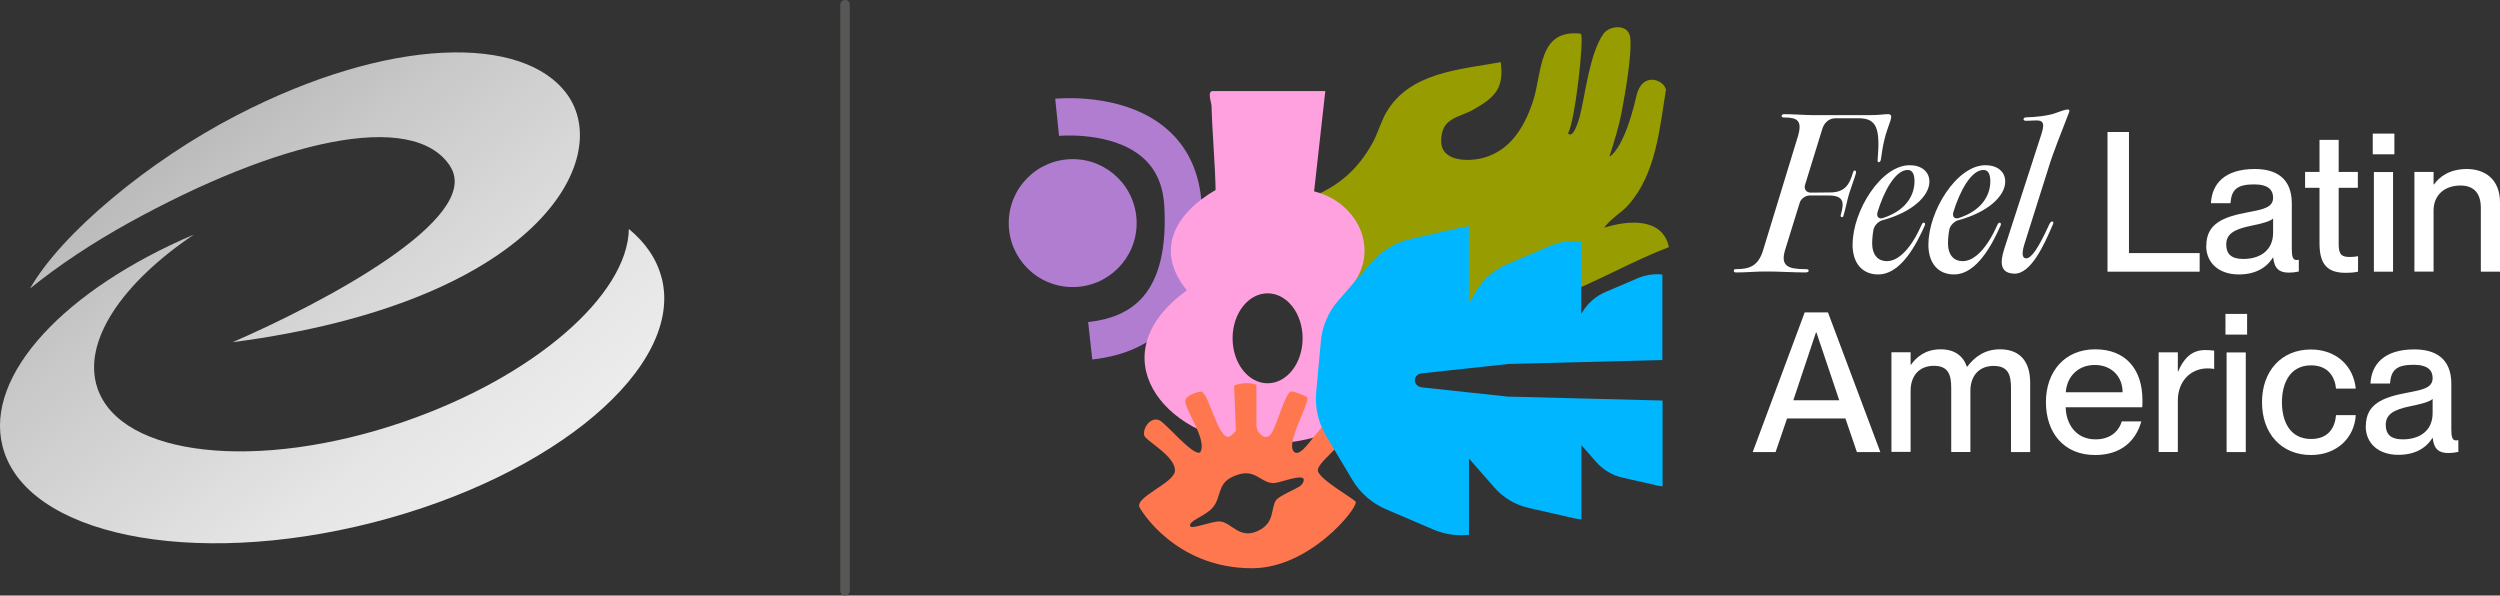
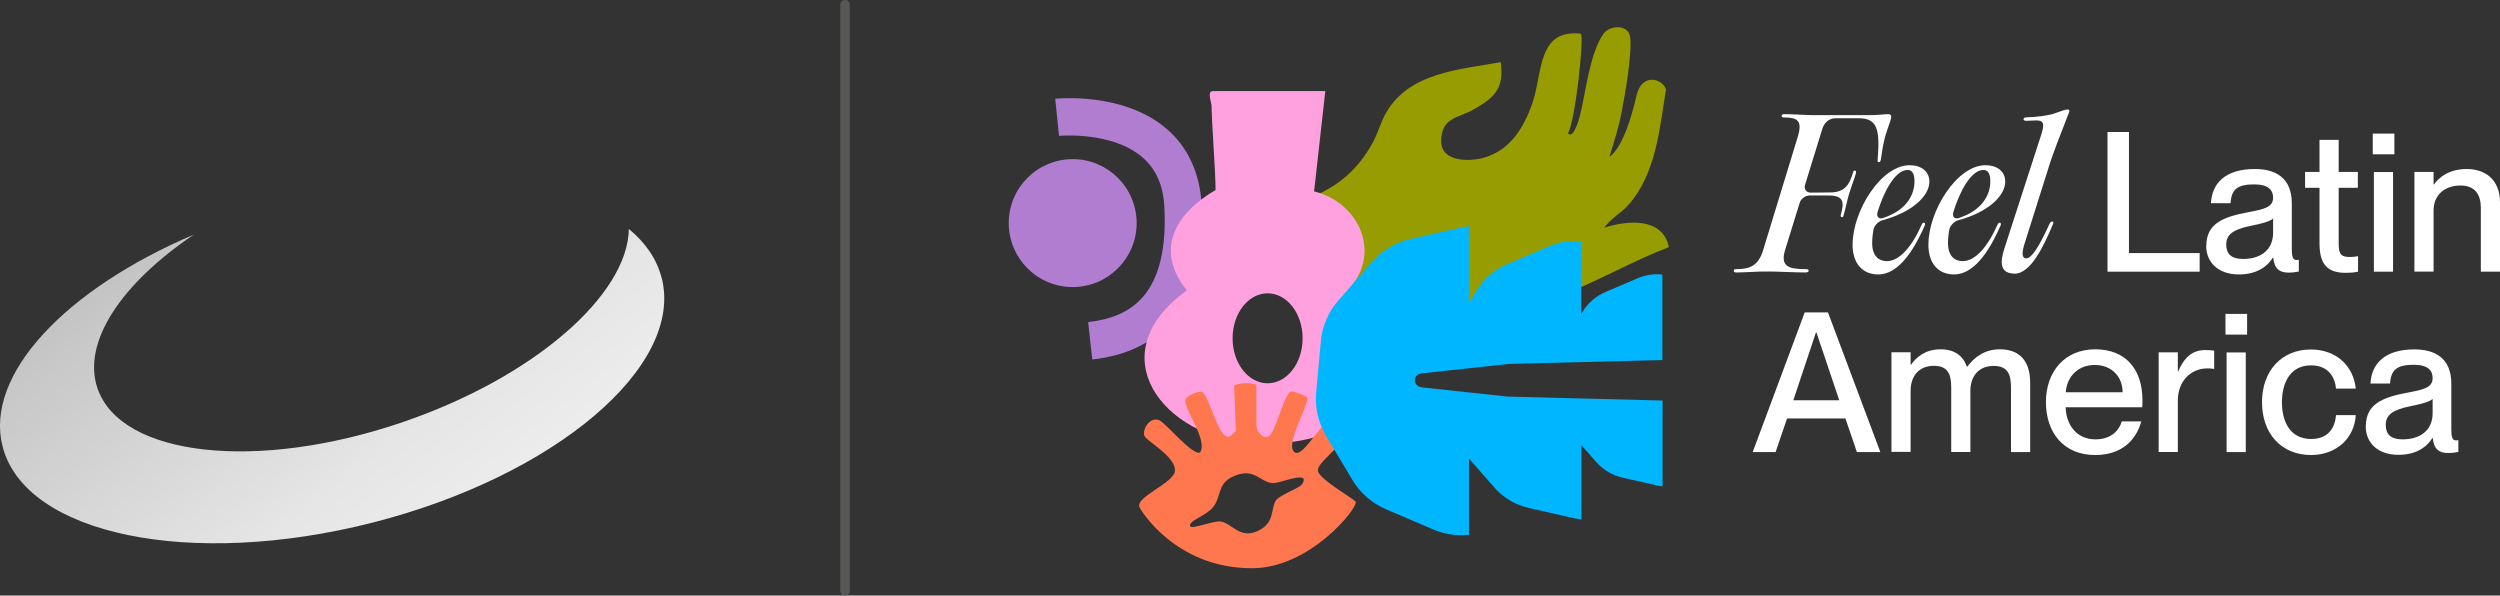
<svg xmlns="http://www.w3.org/2000/svg" xmlns:xlink="http://www.w3.org/1999/xlink" id="Capa_2" data-name="Capa 2" viewBox="0 0 263.45 62.76">
  <rect x="0" y="0" width="263.45" height="62.76" fill="#333333" stroke="none" />
  <defs>
    <style>
      .cls-1 {
        fill: #ffa0df;
      }

      .cls-2 {
        fill: #b17dd1;
      }

      .cls-3 {
        fill: url(#linear-gradient-2);
      }

      .cls-4 {
        fill: #979d00;
      }

      .cls-5 {
        fill: url(#linear-gradient);
      }

      .cls-6 {
        fill: #575756;
      }

      .cls-7 {
        fill: #fff;
      }

      .cls-8 {
        fill: #ff774f;
      }

      .cls-9 {
        fill: #00b7ff;
      }
    </style>
    <linearGradient id="linear-gradient" x1="-44.17" y1="-64.33" x2="208.82" y2="263.2" gradientUnits="userSpaceOnUse">
      <stop offset="0" stop-color="#fff" />
      <stop offset=".06" stop-color="#bebebe" />
      <stop offset=".13" stop-color="#797979" />
      <stop offset=".19" stop-color="#9e9e9e" />
      <stop offset=".27" stop-color="#c8c8c8" />
      <stop offset=".34" stop-color="#e6e6e6" />
      <stop offset=".41" stop-color="#f8f8f8" />
      <stop offset=".45" stop-color="#fff" />
      <stop offset=".51" stop-color="#f9f9f9" />
      <stop offset=".59" stop-color="#e9e9e9" />
      <stop offset=".68" stop-color="#cecece" />
      <stop offset=".78" stop-color="#a9a9a9" />
      <stop offset=".88" stop-color="#7a7a7a" />
      <stop offset=".89" stop-color="#797979" />
      <stop offset=".91" stop-color="#9e9e9e" />
      <stop offset=".94" stop-color="#c8c8c8" />
      <stop offset=".96" stop-color="#e6e6e6" />
      <stop offset=".98" stop-color="#f8f8f8" />
      <stop offset="1" stop-color="#fff" />
    </linearGradient>
    <linearGradient id="linear-gradient-2" x1="-37.68" y1="-69.35" x2="215.31" y2="258.18" xlink:href="#linear-gradient" />
  </defs>
  <g id="_01" data-name="01">
    <g>
      <g>
        <path class="cls-5" d="M69.72,29.28c-.51-1.99-1.7-3.71-3.45-5.15-.12,6.95-9.96,15.59-23.73,20.32-15.37,5.28-29.81,3.69-32.27-3.54-1.65-4.87,2.55-11.06,10.16-16.19C6.92,30.47-1.66,39.48.27,47.04c2.38,9.33,19.86,12.92,39.04,8.02,19.18-4.9,32.8-16.45,30.42-25.78Z" />
-         <path class="cls-3" d="M47.44,17.53c3.53,5.46-13.41,14.4-22.93,18.53,32.12-4.2,40.21-19.27,35.26-26.11-4.57-6.32-18.74-6.13-34.84,2.21C15.68,16.94,6.45,24.62,3.17,30.4c2.96-2.39,6.45-4.73,10.37-6.9,15.65-8.66,29.99-12.04,33.91-5.97Z" />
      </g>
      <path class="cls-6" d="M89.05,62.76c-.28,0-.5-.22-.5-.5V.5c0-.28.22-.5.5-.5s.5.22.5.5v61.76c0,.28-.22.5-.5.5Z" />
      <g>
        <g>
          <g>
            <path class="cls-2" d="M115.1,37.86l-.43-3.92c1.21-.13,2.29-.4,3.21-.8,1.03-.45,1.86-1.05,2.56-1.85,1.73-1.99,2.49-5.18,2.26-9.49-.12-2.28-.88-3.99-2.32-5.23-3.21-2.76-8.72-2.26-8.78-2.25h0s-.4-3.92-.4-3.92c.07,0,1.83-.18,4.1.1,1.35.17,2.61.46,3.76.87,1.49.54,2.79,1.27,3.87,2.2,1.08.92,1.94,2.04,2.55,3.31.67,1.39,1.06,2.98,1.15,4.73.14,2.75-.07,5.19-.63,7.26-.54,1.98-1.41,3.67-2.59,5.03-1.96,2.26-4.76,3.6-8.31,3.98Z" />
            <circle class="cls-2" cx="113.04" cy="23.51" r="6.74" />
          </g>
          <path class="cls-4" d="M137.98,20.86c3.08-1.22,5.1-2.97,6.69-5.85.53-.97.87-2.24,1.44-3.2,2.47-4.19,7.68-4.47,12.04-5.26.36,2.79-.63,3.69-2.81,4.96-1.61.93-3.47.84-3.47,3.36,0,2.22,2.97,2.18,4.49,1.75,2.8-.79,4.24-3.19,5.13-5.77,1.08-3.12.49-7.82,5.1-7.3.38.37-.62,9.39-1.36,10.5.54.62,1.09-1.22,1.24-1.76.61-2.37,1-6.5,2.48-8.7.62-.92,2.66-1.12,2.84.36.21,1.73-.54,5.96-.9,7.85-.29,1.56-.81,3.18-1.29,4.71,0,0,1.53-.64,2.85-6.42.58-2.56,2.86-1.72,3.11-.65-.67,4.11-1.05,8.84-3.92,12.11-.8.92-1.89,1.45-2.59,2.45,2.43-.79,6.15-1.13,6.82,2.04-3.73,1.41-7.41,3.56-11.11,4.98-8.4,3.23-17.94,1.55-26.78,1.97v-12.13Z" />
          <path class="cls-1" d="M142.02,30.6c3.68-3.85,1.22-9.28-3.54-10.43l1.18-10.57h-11.87c-.6,0-.13,1.23-.12,1.53.08,2.97.37,5.92.43,8.89-4.17,2.42-6.51,6.28-3.03,10.58-9.33,6.72-2.55,15.52,6.94,16.14,4.64.3,10.93-1.07,13.48-5.34,2.48-4.15.31-8.48-3.48-10.8ZM133.58,40.39c-2.04,0-3.69-2.12-3.69-4.74s1.65-4.74,3.69-4.74,3.69,2.12,3.69,4.74-1.65,4.74-3.69,4.74Z" />
          <path class="cls-8" d="M132.4,40.58v4.27c0,.52.62,1.54,1.35,1.08.68-.43,1.61-4.52,2.3-4.68.2-.05,1.71.5,1.74.67-.02,1.08-2.42,5.02-1.36,5.74,1,.68,3.02-3.96,4.32-3.37.8.36,1.42.77,1.21,1.35-.48,1.35-3.24,3.15-3.08,3.99.18.92,3.93,3.01,3.99,3.26.17.72-4.85,6.99-10.94,6.99-8.11,0-11.79-6.22-11.87-6.48-.33-1.07,3.63-2.51,3.75-3.74.16-1.56-3.14-3.24-3.24-3.79-.15-.85.73-1.98,1.61-1.58.72.33,3.59,3.86,4.3,3.37.81-1.3-1.73-4.6-1.57-5.47.09-.5,1.18-.9,1.67-.92.84.16,1.73,4.99,2.95,4.76.14-.03.71-.6.71-.65l-.19-4.73c.5-.32,1.97-.37,2.34-.08ZM137.23,50.35c-.65-.21-2.48.59-3.09.56-1.47-.08-1.93-1.81-4.35-.62-1.49.74-1.1,2.08-1.95,3.15-.75.94-2.63,1.42-2.42,2.01.13.36,2.27-.53,3.1-.5,1.28.04,2.15,2.14,4.35.83,1.42-.85,1.06-2.15,1.56-3.01.3-.52,2.17-1.22,2.64-1.6.25-.2.48-.72.17-.82Z" />
          <path class="cls-9" d="M159.1,41.81s-.05,0-.08,0l-9.19-.99c-.42-.05-.74-.36-.74-.74h0c0-.38.32-.7.74-.74l9.19-.99s.05,0,.08,0l16.06-.41s.02,0,.02,0v-9.01c-.88-.09-1.78.04-2.6.39l-3.41,1.46c-1.01.43-1.86,1.18-2.43,2.12l-.11.18v-7.64c-1.16-.12-2.33.05-3.41.52l-4.47,1.92c-1.33.57-2.44,1.55-3.18,2.79l-.78,1.31v-8.14c-.3.03-.59.08-.89.15l-5.27,1.2c-1.56.35-2.98,1.2-4.03,2.4l-3.56,4.07c-1.06,1.21-1.71,2.72-1.85,4.31l-.49,5.38c-.15,1.6.22,3.2,1.04,4.58l2.77,4.64c.82,1.38,2.06,2.46,3.53,3.09l4.97,2.13c1.2.51,2.5.71,3.79.57v-8.04l2.67,3.05c.95,1.09,2.22,1.84,3.63,2.16l4.75,1.08c.26.06.53.1.8.13v-7.83l1.55,1.77c.73.83,1.7,1.41,2.77,1.65l3.62.82c.2.05.4.08.61.1v-9.04s-.02,0-.02,0l-16.06-.41Z" />
        </g>
        <g>
          <path class="cls-7" d="M199.25,12.61c-.19.58-.54,1.46-.7,2.22-.16.68-.23,1.24-.33,1.91-.04.23-.1.35-.23.35s-.14-.1-.12-.31c.27-3.27-.1-4.32-2.02-4.32h-2.41c-.78,0-1.23.56-1.4,1.11l-1.83,5.93c-.12.43.14.8.6.8l1.98-.02c1.58.02,2.1-.78,2.47-2.08.06-.19.12-.25.23-.23.1.04.12.12.08.33-.21.7-.51,1.46-.76,2.26l.08-.25c-.23.74-.39,1.65-.6,2.33-.04.21-.1.27-.23.23-.1-.02-.12-.1-.06-.29.37-1.3.27-1.98-1.32-1.98h-1.98c-.45,0-.93.35-1.05.78l-1.54,4.98c-.51,1.69.35,2,2.12,2,.27,0,.37.04.37.16s-.1.19-.37.19c-1.17,0-2.88-.1-3.79-.1h-.58c-.68,0-1.98.1-2.86.1-.21,0-.29-.04-.29-.19,0-.12.08-.16.27-.16,1.36,0,2.31-.31,2.82-2l3.66-11.98c.51-1.69-.08-2-1.44-2-.19,0-.27-.04-.27-.16s.08-.19.29-.19c.89,0,2.16.1,2.86.1h6.28c.86,0,1.36-.1,1.77-.1.37,0,.41.23.29.56Z" />
          <path class="cls-7" d="M195.23,25.75c0-3.5,2.98-8.34,6.01-8.34,1.21,0,2.08.64,2.08,1.73,0,1.52-1.83,3.23-4.92,4.06-.43.1-.89.56-.97.99-.1.54-.14,1.03-.14,1.44,0,1.34.7,1.89,1.54,1.89,1.3,0,2.61-1.44,3.68-3.85.14-.35.45-.21.33.08-.86,1.93-2.49,5.17-4.92,5.17-1.63,0-2.7-1.13-2.7-3.17ZM198.44,22.97c2.33-.76,3.31-2.31,3.31-3.87,0-.7-.19-1.19-.72-1.19-1.3,0-2.51,2.24-3.19,4.49-.1.45.14.7.6.58Z" />
          <path class="cls-7" d="M203.22,25.75c0-3.5,2.98-8.34,6.01-8.34,1.21,0,2.08.64,2.08,1.73,0,1.52-1.83,3.23-4.92,4.06-.43.1-.89.56-.97.99-.1.54-.14,1.03-.14,1.44,0,1.34.7,1.89,1.54,1.89,1.3,0,2.61-1.44,3.68-3.85.14-.35.45-.21.33.08-.86,1.93-2.49,5.17-4.92,5.17-1.63,0-2.7-1.13-2.7-3.17ZM206.43,22.97c2.33-.76,3.31-2.31,3.31-3.87,0-.7-.19-1.19-.72-1.19-1.3,0-2.51,2.24-3.19,4.49-.1.45.14.7.6.58Z" />
          <path class="cls-7" d="M213.51,27.23c.56,0,1.3-1.09,2.43-3.56.12-.25.21-.33.31-.33.14,0,.19.08.06.37-.88,2.04-2.26,5.13-4.01,5.13-1.09-.02-1.36-.58-1.36-1.26,0-.49.16-1.05.51-2.1l3.62-11.18c.35-1.07.41-1.61-.45-1.61-.37,0-.78.04-1.07.04-.19,0-.31-.04-.31-.16,0-.14.12-.21.37-.21.72,0,2.33-.16,3.07-.47.49-.16.93-.35,1.19-.35.23,0,.25.1.14.37-.72,1.89-1.65,4.14-2.14,5.78l-2.45,7.76c-.39,1.15-.37,1.75.08,1.77Z" />
          <path class="cls-7" d="M222.09,28.63v-14.72h2.26v12.76h7.45v1.96h-9.72Z" />
          <path class="cls-7" d="M232.5,25.91c0-2.35,1.77-3.05,4.38-3.54,1.65-.31,2.66-.51,2.66-1.54,0-.76-.45-1.4-2-1.4-1.83,0-2.39.58-2.49,1.98h-2.06c.1-2.02,1.42-3.6,4.63-3.6,2.16,0,3.89.91,3.89,3.62v4.82c0,.76.1,1.15.49,1.15.06,0,.12,0,.25-.02v1.23c-.35.08-.7.12-1.03.12-1.01,0-1.54-.39-1.67-1.58h-.04c-.68,1.09-1.87,1.77-3.58,1.77-2.1,0-3.44-1.21-3.44-3.01ZM239.54,24.53v-1.5c-.33.31-1.23.54-2.31.76-1.85.37-2.63.89-2.63,1.98,0,.99.54,1.52,1.79,1.52,1.81,0,3.15-.93,3.15-2.76Z" />
          <path class="cls-7" d="M248.49,27v1.63c-.51.1-.84.12-1.28.12-1.73,0-2.78-.66-2.78-3.09v-5.87h-1.52v-1.67h1.52v-3.38h2.02v3.38h2.02v1.67h-2.02v5.93c0,1.11.31,1.36,1.17,1.36.35,0,.51-.02.86-.08Z" />
          <path class="cls-7" d="M250.04,16.26v-2.18h2.28v2.18h-2.28ZM250.16,28.63v-10.5h2.02v10.5h-2.02Z" />
          <path class="cls-7" d="M263.45,21.34v7.29h-2.02v-6.73c0-1.4-.62-2.35-2.14-2.35-1.73,0-2.84,1.05-2.84,2.63v6.44h-2.02v-10.5h2.02v1.32h.04c.56-.8,1.65-1.63,3.46-1.63,1.94,0,3.5,1.11,3.5,3.52Z" />
          <path class="cls-7" d="M184.7,47.64l5.48-14.72h2.45l5.52,14.72h-2.47l-1.21-3.54h-6.15l-1.21,3.54h-2.39ZM188.98,42.18h4.84l-2.41-7.16h-.04l-2.39,7.16Z" />
          <path class="cls-7" d="M213.94,40.35v7.29h-2.02v-6.73c0-1.4-.29-2.35-1.83-2.35s-2.45,1.05-2.45,2.63v6.44h-2.02v-6.73c0-1.4-.29-2.35-1.83-2.35s-2.45,1.05-2.45,2.63v6.44h-2.02v-10.5h2.02v1.32h.04c.56-.8,1.52-1.63,3.11-1.63,1.46,0,2.37.66,2.78,1.83h.04c.76-1.01,1.83-1.83,3.44-1.83,2.12,0,3.19,1.28,3.19,3.52Z" />
          <path class="cls-7" d="M225.75,42.92h-8.07c.04,1.75,1.07,3.38,3.15,3.38,1.85,0,2.57-1.19,2.76-1.89h2.06c-.56,2.02-2.1,3.54-4.86,3.54-3.33,0-5.19-2.37-5.19-5.58s1.98-5.56,5.19-5.56,4.98,2.1,4.98,5.35c0,.29,0,.6-.02.76ZM223.68,41.34c0-1.65-1.15-2.88-2.94-2.88-1.69,0-2.92,1.15-3.05,2.88h5.99Z" />
          <path class="cls-7" d="M233.33,36.95v1.93c-.25-.04-.43-.06-.68-.06-1.83,0-3.15,1.38-3.15,3.38v5.43h-2.02v-10.5h2.02v2h.04c.56-1.32,1.4-2.24,2.82-2.24.37,0,.66.02.97.06Z" />
          <path class="cls-7" d="M234.52,35.26v-2.18h2.28v2.18h-2.28ZM234.64,47.64v-10.5h2.02v10.5h-2.02Z" />
          <path class="cls-7" d="M238.37,42.39c0-3.29,2.04-5.56,5.15-5.56,2.7,0,4.49,1.75,4.73,4.12h-2.08c-.1-1.09-.72-2.45-2.63-2.45-2.24,0-3.07,1.91-3.07,3.89s.82,3.87,3.07,3.87c1.93,0,2.53-1.32,2.63-2.51h2.08c-.14,2.41-2.02,4.2-4.71,4.2-3.13,0-5.17-2.26-5.17-5.56Z" />
          <path class="cls-7" d="M249.31,44.92c0-2.35,1.77-3.05,4.38-3.54,1.65-.31,2.66-.51,2.66-1.54,0-.76-.45-1.4-2-1.4-1.83,0-2.39.58-2.49,1.98h-2.06c.1-2.02,1.42-3.6,4.63-3.6,2.16,0,3.89.91,3.89,3.62v4.82c0,.76.1,1.15.49,1.15.06,0,.12,0,.25-.02v1.23c-.35.08-.7.12-1.03.12-1.01,0-1.54-.39-1.67-1.58h-.04c-.68,1.09-1.87,1.77-3.58,1.77-2.1,0-3.44-1.21-3.44-3.01ZM256.35,43.54v-1.5c-.33.31-1.23.54-2.31.76-1.85.37-2.63.89-2.63,1.98,0,.99.54,1.52,1.79,1.52,1.81,0,3.15-.93,3.15-2.76Z" />
        </g>
      </g>
    </g>
  </g>
</svg>